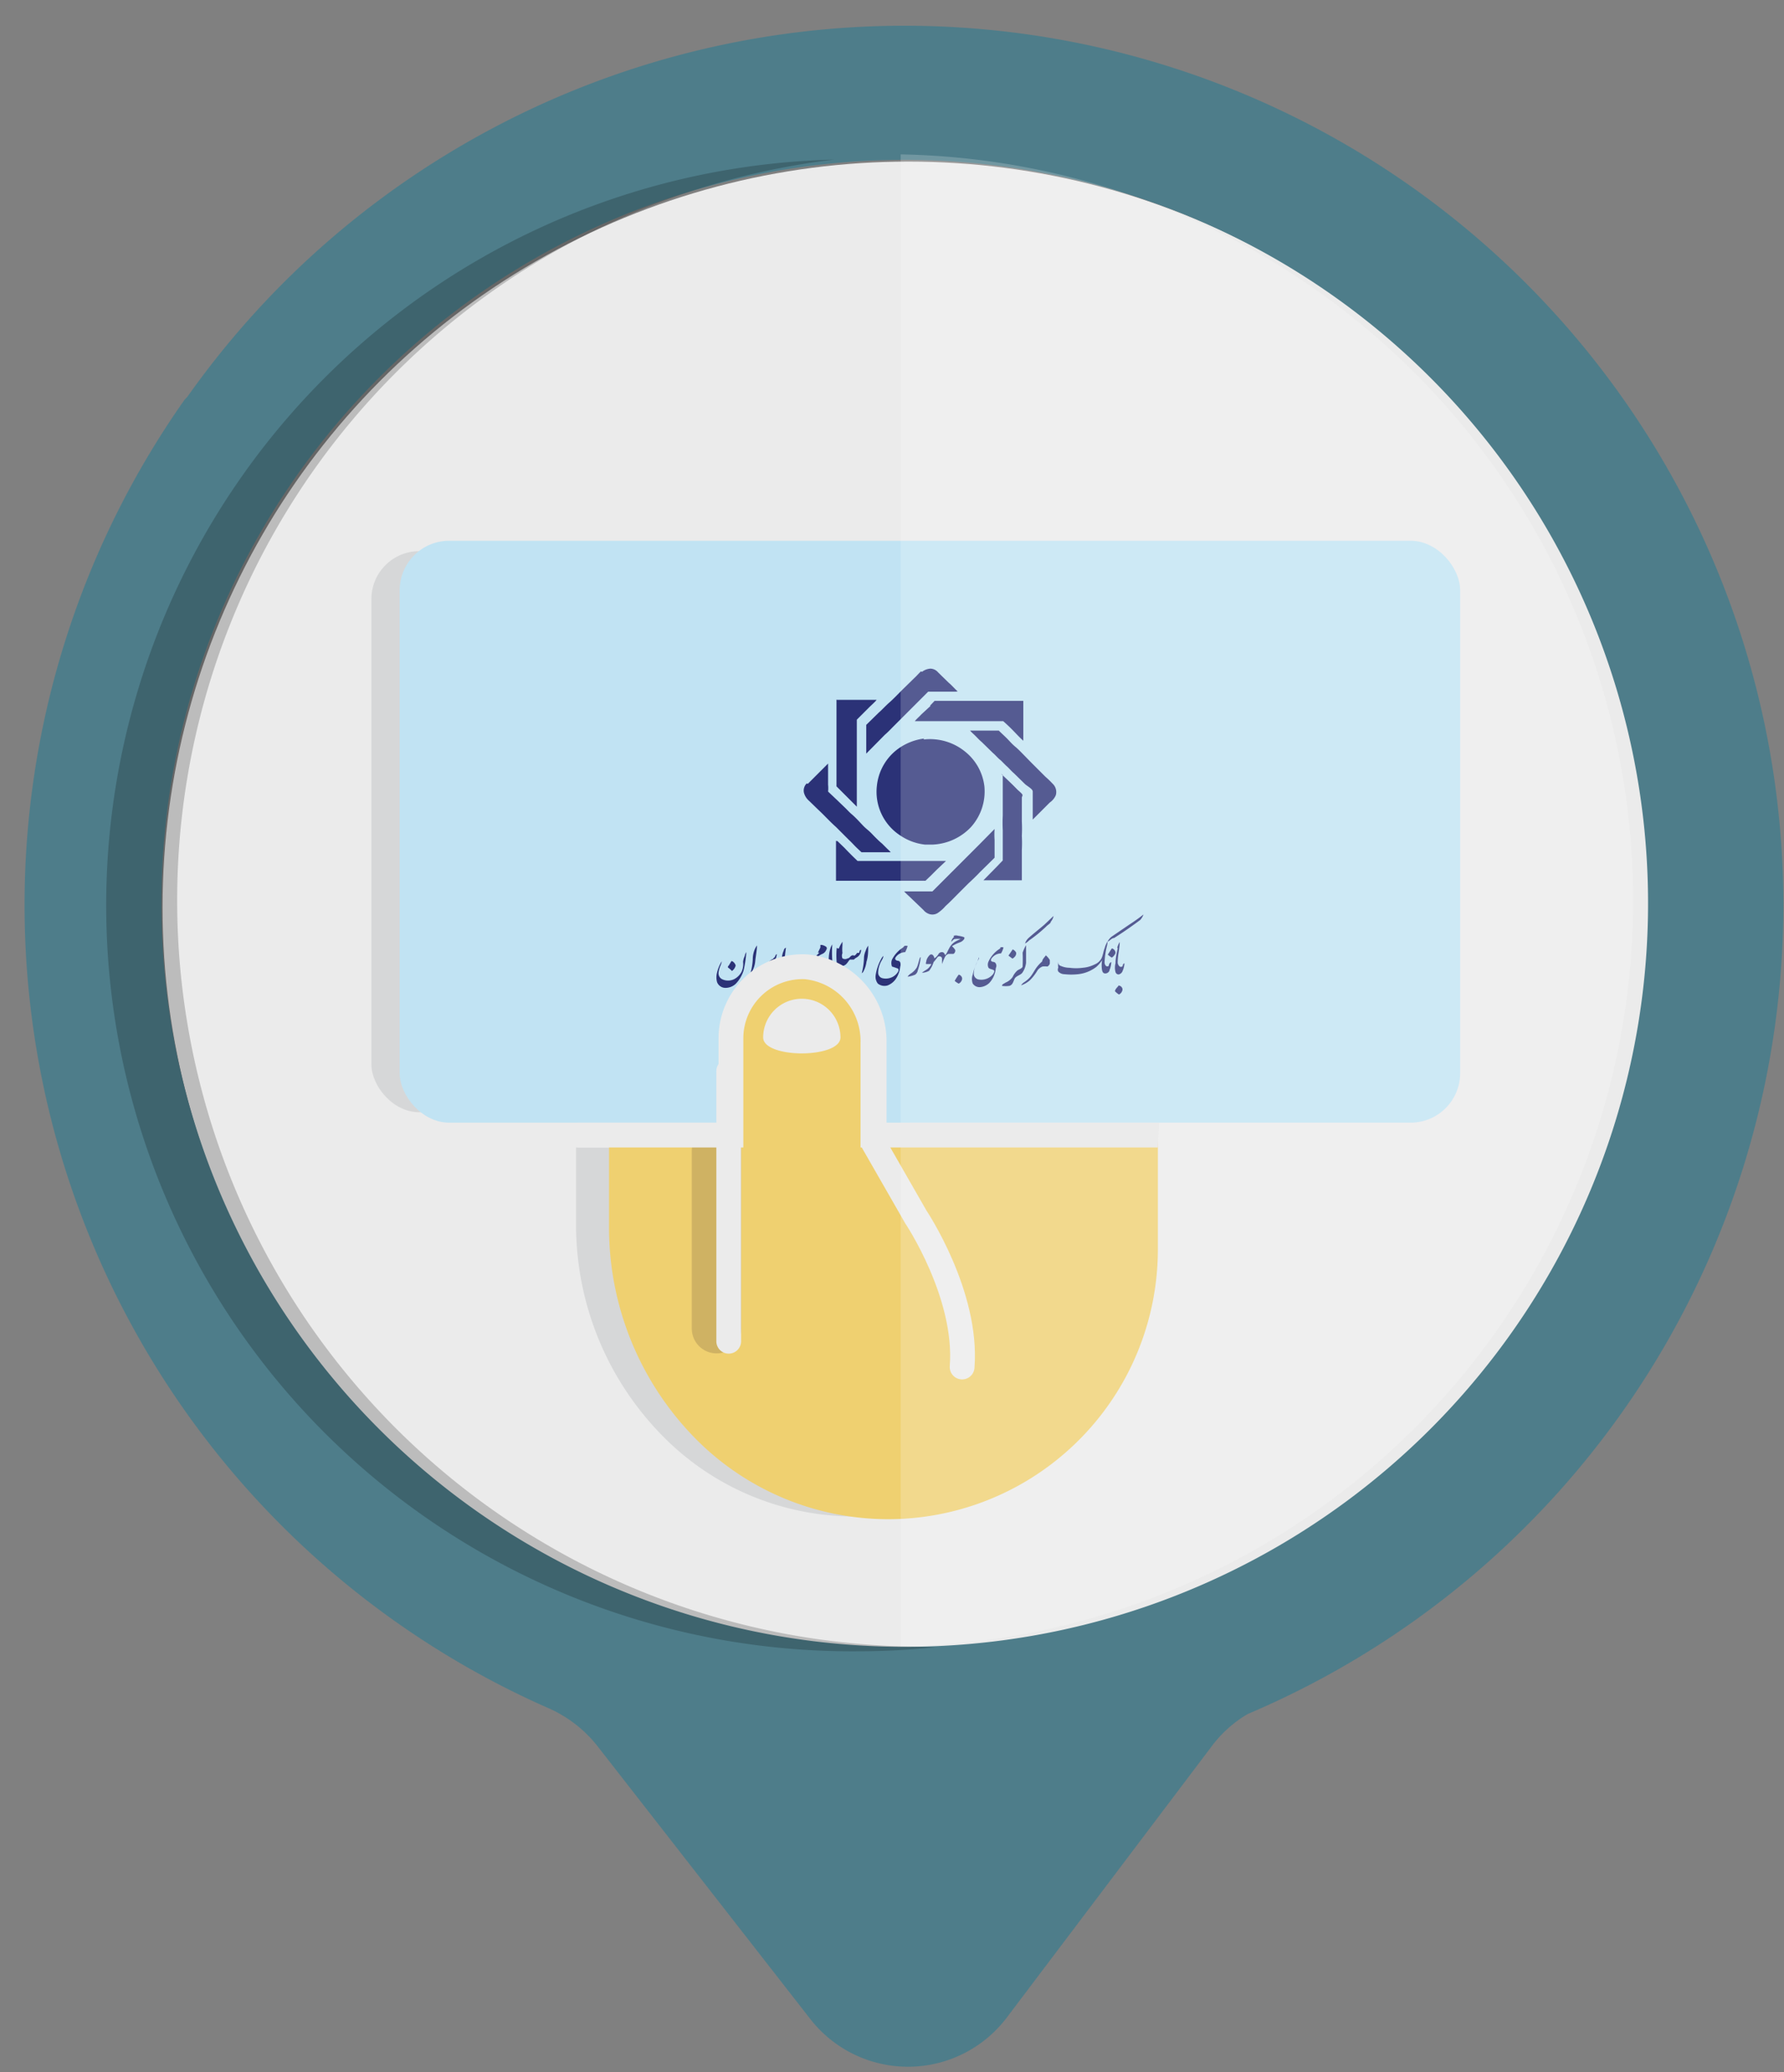
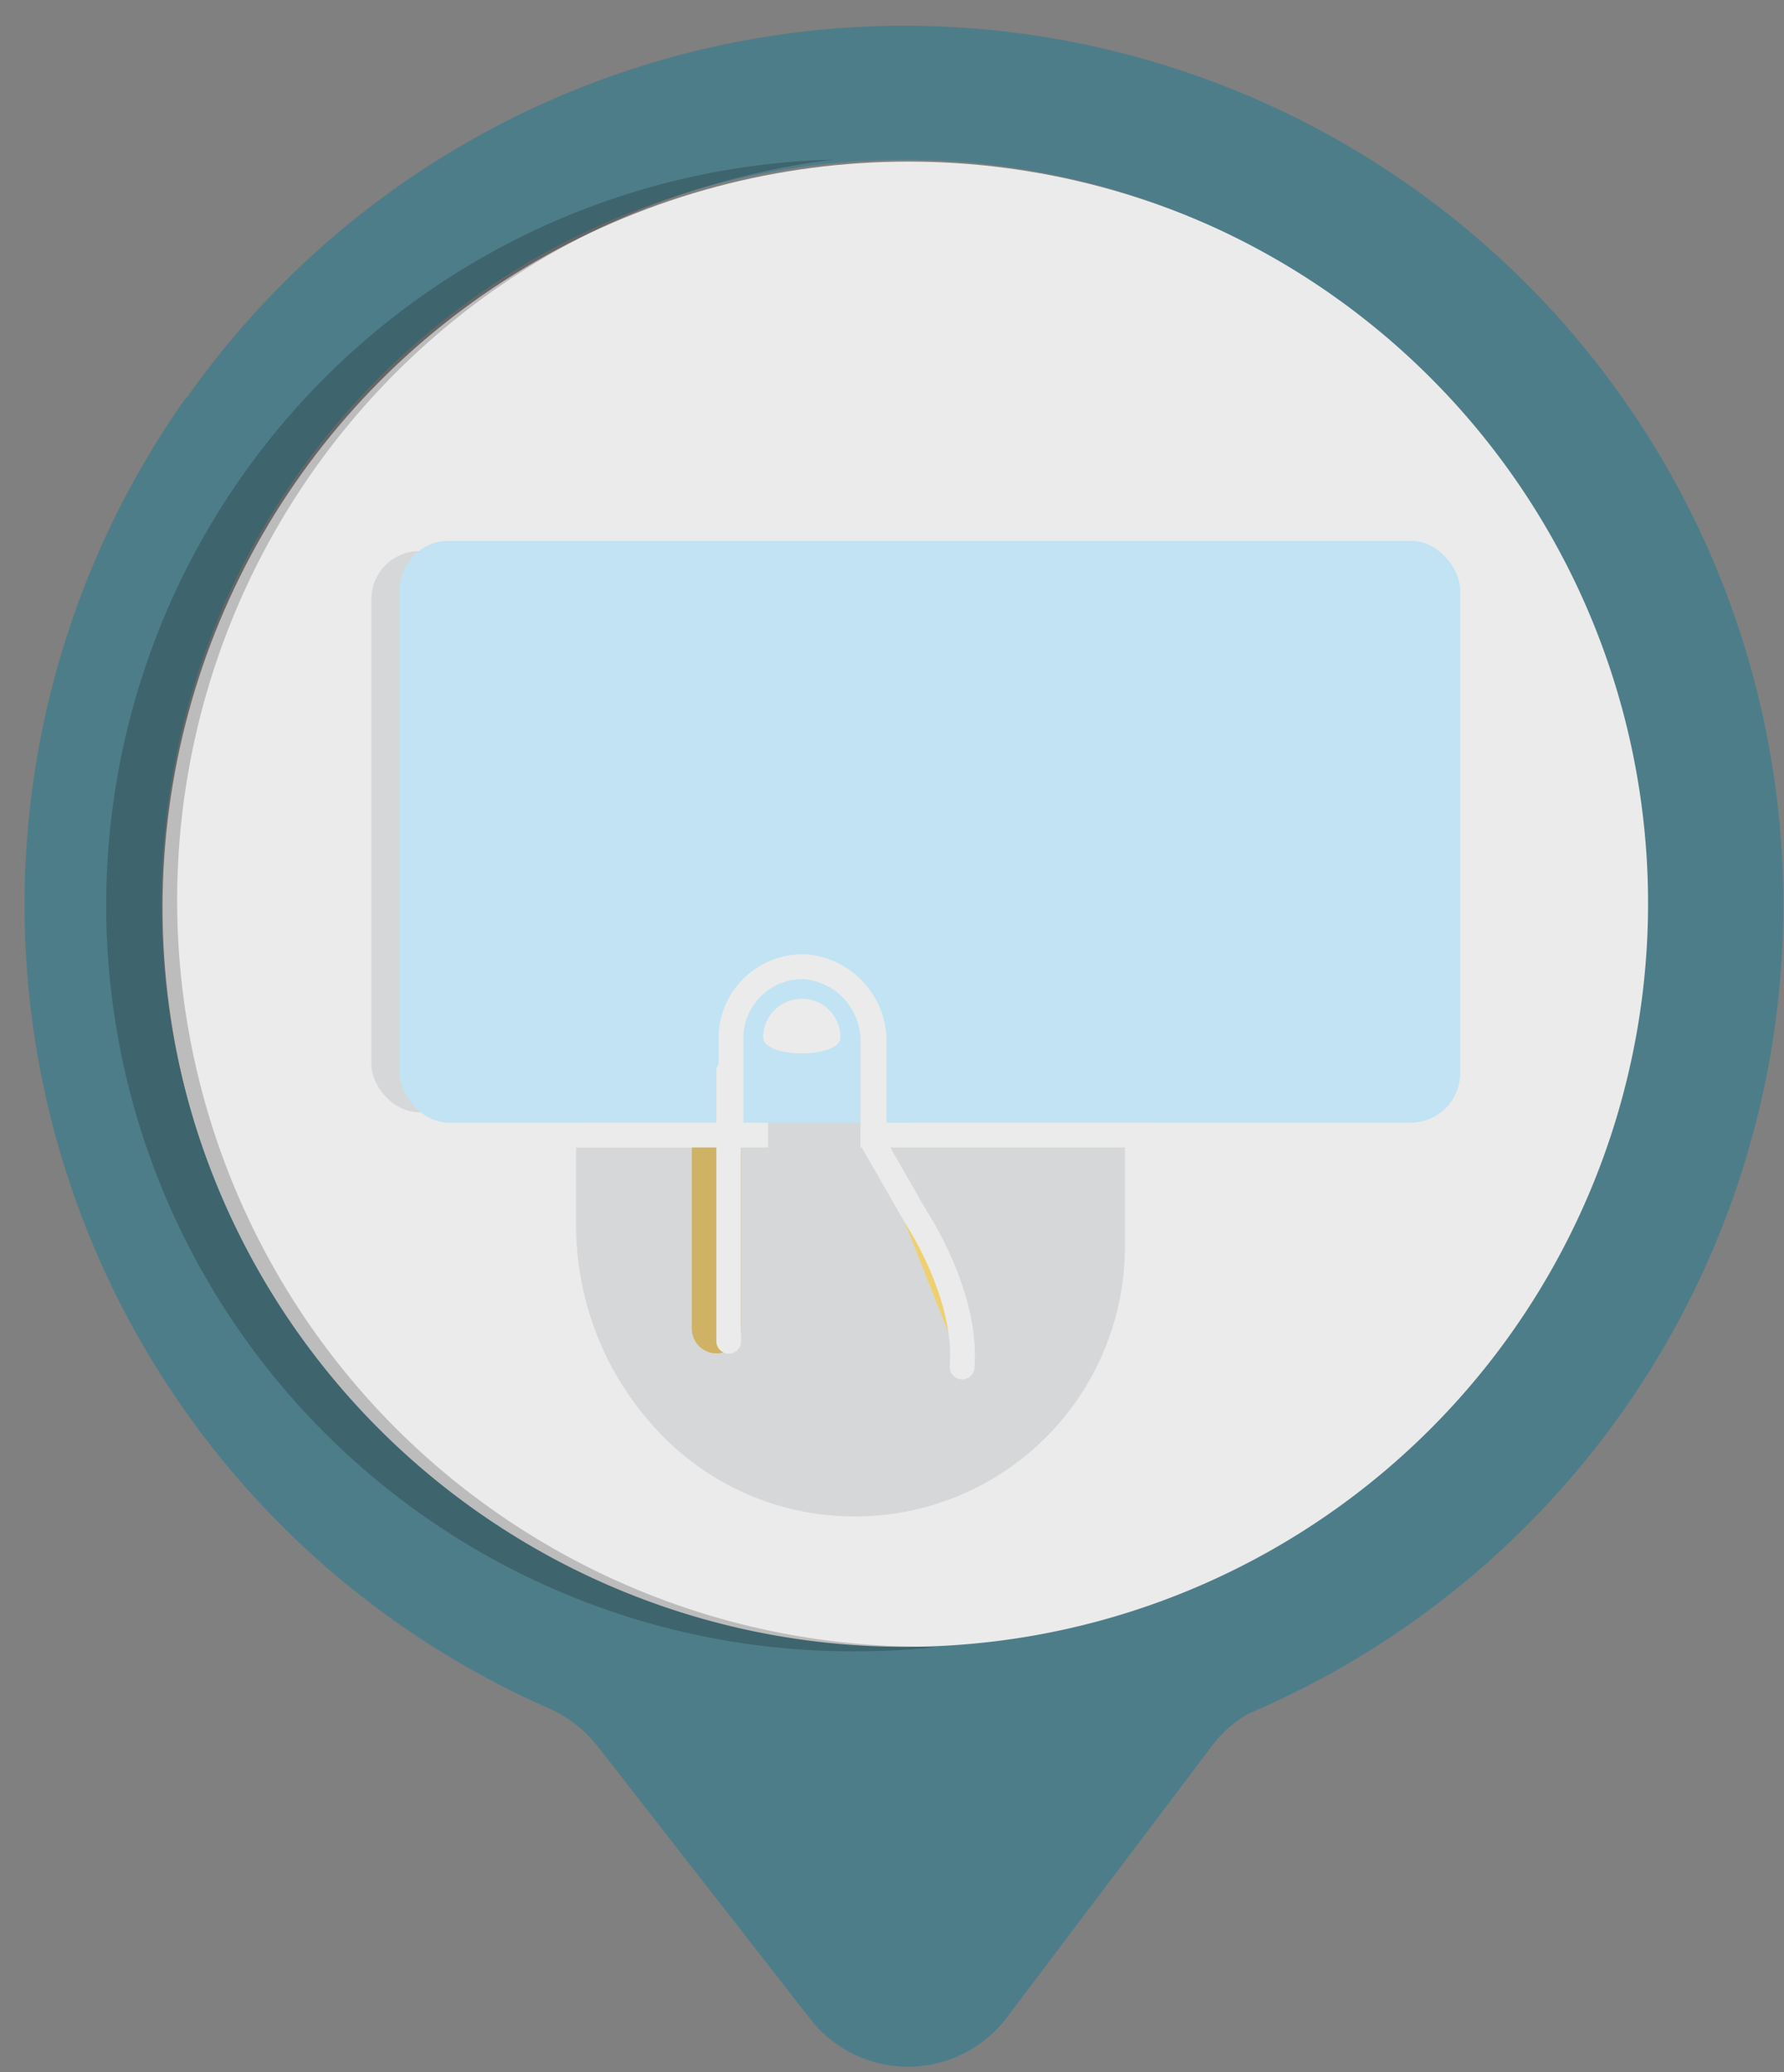
<svg xmlns="http://www.w3.org/2000/svg" viewBox="0 0 72 83.61">
  <rect x="0" y="0" width="72" height="83.61" fill="#808080" stroke="none" />
  <defs>
    <style>.cls-1{isolation:isolate;}.cls-2{fill:#ebebeb;}.cls-3{fill:#d6d7d8;}.cls-4{fill:#4e7d8a;}.cls-11,.cls-5{opacity:0.2;}.cls-5{mix-blend-mode:multiply;}.cls-6{fill:#c1e3f3;}.cls-7{fill:#2b3277;}.cls-10,.cls-8{fill:#efd070;}.cls-9{fill:none;stroke:#cfb263;stroke-width:2px;}.cls-10,.cls-9{stroke-linecap:round;stroke-miterlimit:10;}.cls-10{stroke:#ebebeb;}.cls-11{fill:#fff;}</style>
  </defs>
  <title>cheque cash</title>
  <g class="cls-1">
    <g id="Layer_2" data-name="Layer 2">
      <circle class="cls-2" cx="36.66" cy="36.62" r="30.1" />
      <rect class="cls-3" x="14.99" y="22.24" width="41.28" height="22.64" rx="1.93" ry="1.93" />
      <path class="cls-4" d="M11.48,11.37A35.55,35.55,0,0,0,7.57,16c-.05.06-.11.11-.15.17A35.41,35.41,0,0,0,22.1,68.91a5.17,5.17,0,0,1,2,1.53l8.58,11a5,5,0,0,0,7.93,0l8.31-11a4.9,4.9,0,0,1,1.44-1.28A35.47,35.47,0,1,0,11.48,11.37ZM57.75,57.64a30,30,0,1,1,0-42.38A30,30,0,0,1,57.75,57.64Z" />
      <path class="cls-5" d="M36.77,66.44a30.11,30.11,0,0,1-3.11-60,30.1,30.1,0,0,0,1,60.19c1.05,0,2.08-.06,3.11-.16Z" />
      <path class="cls-3" d="M40.58,45.8H36.73V42.06A3,3,0,0,0,34,39a2.88,2.88,0,0,0-3,2.88V46.3H23.25v3.14A12.12,12.12,0,0,0,26.8,58h0a10.85,10.85,0,0,0,7.7,3.19h0A10.89,10.89,0,0,0,45.4,50.31V45.8Z" />
      <rect class="cls-6" x="16.13" y="21.82" width="42.8" height="23.48" rx="2" ry="2" />
-       <path class="cls-7" d="M37.21,27.11a.62.62,0,0,1,.34-.13.42.42,0,0,1,.31.15l.43.42c.12.1.21.21.32.31s0,0,0,.05c-.29,0-.59,0-.88,0h-.27l-1.38,1.38c-.12.12-.24.25-.37.36l-.75.76c0-.39,0-.77,0-1.16l.5-.49c.15-.13.28-.28.43-.41s.35-.34.53-.52l.48-.47c.1-.09.18-.19.27-.27m-3.42,1.15h1.63c-.09.11-.2.2-.3.3l-.5.5c0,.28,0,.57,0,.86v1.43c0,.15,0,.3,0,.44v.78l-.82-.82c0-.22,0-.44,0-.66V29.71c0-.17,0-.34,0-.51v-.94m3.77.22.19-.2H41.3v1.61c-.17-.15-.31-.31-.47-.47s-.22-.21-.34-.32H36.92c.08-.1.18-.18.26-.27l.38-.35m1.58,1h1.17c.13.13.27.25.4.39s.19.2.3.29.43.43.65.65.35.35.53.53a3.9,3.9,0,0,1,.29.28.46.46,0,0,1,.13.47.68.68,0,0,1-.24.29l-.69.69v-.82c0-.11,0-.21,0-.31s-.19-.2-.3-.29l-.46-.45c-.11-.09-.2-.21-.31-.3l-.22-.22c-.12-.09-.21-.21-.32-.3l-.45-.44c-.12-.1-.22-.22-.33-.32a1.85,1.85,0,0,1-.14-.14m-1.88.36a2.24,2.24,0,0,1,1.67.48,2.11,2.11,0,0,1,.79,1.42,2.15,2.15,0,0,1-.55,1.64,2.26,2.26,0,0,1-1.54.7h-.31a2.21,2.21,0,0,1-1-.37,2.1,2.1,0,0,1-.94-2,2.12,2.12,0,0,1,.85-1.49,2.28,2.28,0,0,1,1.06-.42m-4.7,1.83.82-.82c0,.28,0,.57,0,.85a1.31,1.31,0,0,1,0,.28l.37.35.27.26c.11.1.2.21.32.31s.28.27.41.41.19.18.28.26.16.16.24.24.19.19.29.27l.21.21a1.85,1.85,0,0,1,.14.14v0H34.77l-.15-.14c-.13-.12-.24-.25-.37-.37l-.51-.51c-.25-.22-.47-.47-.72-.7l-.36-.35a.66.66,0,0,1-.21-.32.4.4,0,0,1,.11-.39m7.84-.39c.22.21.44.41.65.63.06.06.13.11.19.18s0,.1,0,.16,0,.32,0,.48v.47a5.76,5.76,0,0,1,0,.59,5.42,5.42,0,0,1,0,.57c0,.19,0,.39,0,.58s0,.43,0,.64H41c-.21,0-.42,0-.63,0s-.45,0-.68,0v0l.52-.53.26-.27v-.22c0-.21,0-.41,0-.61V33.5a5.86,5.86,0,0,1,0-.59c0-.23,0-.45,0-.67v-.49c0-.16,0-.32,0-.48m-.94,2.8.61-.62a3.23,3.23,0,0,0,0,.44v.72l-.59.58c-.15.16-.31.31-.47.46l-.37.37c-.18.18-.36.37-.55.54a1.5,1.5,0,0,1-.33.29.41.41,0,0,1-.4,0,.48.48,0,0,1-.16-.13l-.47-.45c-.1-.1-.21-.19-.31-.3.38,0,.76,0,1.14,0l1.89-1.89m-5.72-.14.28.27c.17.18.35.36.53.53h3.57l-.36.34-.25.25-.22.21H33.74V33.93m11.82,3.39c.2-.13.4-.27.59-.42a.71.71,0,0,1-.13.22l-.19.14c-.29.21-.58.41-.87.59-.09,0-.17.11-.26.15a.56.56,0,0,1,.2-.23l.66-.45m-3.42,0,.38-.36a.49.49,0,0,1-.11.23c0,.07-.13.13-.19.2a6,6,0,0,1-.69.56.61.61,0,0,1-.16.12.52.52,0,0,1,.14-.22c.2-.18.42-.35.63-.53m-3.65.44a.28.28,0,0,1,.18,0,1,1,0,0,1,.25.06,0,0,0,0,1,0,.06.34.34,0,0,1-.17.14,1.66,1.66,0,0,0-.33.16.61.61,0,0,1,.13.15.15.15,0,0,1-.07.16c-.06,0-.13,0-.2,0a.24.24,0,0,0-.14.12,2.52,2.52,0,0,0-.12.29s0,0,0,0,0-.14,0-.21a.1.1,0,0,0-.12-.1c-.06,0-.09.08-.13.12a.87.87,0,0,1-.09.11,1.16,1.16,0,0,1-.18.35.6.6,0,0,1-.29.08c.07-.06.15-.1.22-.15a.62.62,0,0,0,.16-.2c-.07,0-.15,0-.2,0s0-.1,0-.15a.5.5,0,0,1,.13-.21.09.09,0,0,1,.13,0,.22.22,0,0,1,.06.13.49.49,0,0,0,.17-.18.16.16,0,0,1,.15-.07s.07,0,.1.09.12-.15.17-.23a.67.67,0,0,1,.23-.27,1.79,1.79,0,0,1,.24-.12.93.93,0,0,0-.23,0c-.06,0-.1.08-.15.11a.33.33,0,0,1,.11-.19m-4.65.47A1.53,1.53,0,0,1,34,38s0,.1,0,.15a1.61,1.61,0,0,0,0,.31.27.27,0,0,0,0,.21.2.2,0,0,0,.21,0c.07,0,.1-.08.16-.11s.08,0,.12,0a.35.35,0,0,0,.1-.11s.06,0,.08,0,0-.1.08-.13a.34.34,0,0,1-.17.31.54.54,0,0,0-.12.09s-.11,0-.15,0-.12.18-.21.22a.18.18,0,0,1-.21,0,.73.73,0,0,1-.19.29.18.18,0,0,1-.17,0,.17.17,0,0,1-.08-.14s0,0,0,0a.66.66,0,0,0,0-.28,1.51,1.51,0,0,1,.07-.56.61.61,0,0,1,.07-.14,4.58,4.58,0,0,0,0,.64.87.87,0,0,1-.11.38.35.35,0,0,0,.19-.06.3.3,0,0,0,.1-.22,3,3,0,0,1,0-.6M44.6,38.2a1,1,0,0,1,.1-.21c0,.13-.05.25-.07.38a3.44,3.44,0,0,0-.05.45.21.21,0,0,0,.05.15.09.09,0,0,0,.12,0s0-.11.1-.15a.88.88,0,0,1-.07.32c0,.06-.08.14-.17.14s-.11-.06-.13-.12a1.19,1.19,0,0,1,0-.42,1.27,1.27,0,0,1-.24.28,1.47,1.47,0,0,1-.73.29,2.52,2.52,0,0,1-.55,0,.34.34,0,0,1-.25-.11.16.16,0,0,1,0-.15,1,1,0,0,1,0-.24.05.05,0,0,1,0,0c0,.05,0,.13.09.16a.9.9,0,0,0,.36.08,2,2,0,0,0,.54,0,1.32,1.32,0,0,0,.47-.13.55.55,0,0,0,.28-.24c.07-.14.08-.3.14-.44m.5,0a.94.94,0,0,1,.1-.23c0,.27-.08.53-.08.79a.22.22,0,0,0,.06.18.09.09,0,0,0,.14,0s0-.09.07-.11a.82.82,0,0,1-.07.3.22.22,0,0,1-.16.15.13.13,0,0,1-.13-.1.69.69,0,0,1,0-.35c0-.2.05-.41.09-.61m-12-.13s0,0,.06,0a.42.42,0,0,1,.18.08.09.09,0,0,1,0,.11.3.3,0,0,1-.16.17.74.74,0,0,0-.34.29s.11,0,.17.09,0,.1,0,.16a1,1,0,0,1-.25.6.61.61,0,0,1-.42.19.33.33,0,0,1-.28-.17.63.63,0,0,1,0-.43,2.58,2.58,0,0,1,.18-.46.78.78,0,0,1,.1-.15,1.45,1.45,0,0,1-.09.22,1.16,1.16,0,0,0-.12.45.24.24,0,0,0,.18.23.57.57,0,0,0,.6-.23.21.21,0,0,0,.05-.13c-.06-.06-.16,0-.23-.1a.22.22,0,0,1,0-.14.63.63,0,0,1,.17-.31l.16-.16-.06,0,.1-.21m-1.48.18c0-.06,0-.13.09-.17a6.2,6.2,0,0,0-.06.62,1.08,1.08,0,0,1-.14.44.12.12,0,0,1-.05,0,3.09,3.09,0,0,0,.09-.68.77.77,0,0,1,.07-.26m3.31,0a.63.63,0,0,1,.1-.2c0,.21,0,.43-.07.65a1.11,1.11,0,0,1-.13.4.17.17,0,0,1-.06.06,2.82,2.82,0,0,0,.09-.64.77.77,0,0,1,.07-.27m-4.5,0a.84.84,0,0,1,.11-.21c0,.21-.05.42-.07.64a1,1,0,0,1-.13.41.09.09,0,0,1-.06.06,2.44,2.44,0,0,0,.09-.54,1.09,1.09,0,0,1,.06-.36m10.83.09a1.46,1.46,0,0,1,.14-.31c0,.24,0,.47,0,.71a.85.85,0,0,1-.15.4c-.08.11-.26.12-.32.26s-.08.23-.2.27a1,1,0,0,1-.3,0c0-.07.09-.09.14-.13a.65.65,0,0,0,.29-.23.79.79,0,0,1,.19-.26c.07-.05.17-.07.21-.15a5.85,5.85,0,0,0,0-.6m-4.77-.24a.28.28,0,0,1,.13,0,1.09,1.09,0,0,1-.1.25.48.48,0,0,0-.37.19s-.07.08,0,.13.12,0,.17.09a.28.28,0,0,1,0,.18,1.06,1.06,0,0,1-.19.51.73.73,0,0,1-.31.24.43.43,0,0,1-.4-.07.45.45,0,0,1-.09-.34,2,2,0,0,1,.26-.72l.05-.06c0,.11-.09.2-.13.31a1,1,0,0,0-.08.37.23.23,0,0,0,.17.22.59.59,0,0,0,.43-.06.54.54,0,0,0,.22-.23s0-.06,0-.08S36,39,36,39a.39.39,0,0,1,0-.28,1.25,1.25,0,0,1,.45-.49m3.92,0a.2.2,0,0,1,.13,0,.87.87,0,0,1-.1.24.48.48,0,0,0-.38.2s-.06.08,0,.12.12,0,.17.09a.19.19,0,0,1,0,.18,1,1,0,0,1-.26.6.61.61,0,0,1-.36.17.33.33,0,0,1-.31-.14.53.53,0,0,1,0-.37,2.08,2.08,0,0,1,.25-.64l0-.06a2.68,2.68,0,0,1-.12.3.85.85,0,0,0-.09.38.24.24,0,0,0,.18.22.61.61,0,0,0,.57-.18.27.27,0,0,0,.08-.17c-.06-.07-.19-.05-.24-.13a.3.3,0,0,1,0-.23,1.2,1.2,0,0,1,.48-.54m4.5,0c.07,0,.16.1.15.19a.38.38,0,0,1-.15.18,1,1,0,0,1-.16-.12l.16-.25m-4.17.29.17-.25a.26.26,0,0,1,.14.13.2.2,0,0,1-.06.17.28.28,0,0,1-.09.07l-.16-.12m-10.64,0a.35.35,0,0,1,.06-.14,4.55,4.55,0,0,1-.11.74,1.34,1.34,0,0,1-.32.54.6.6,0,0,1-.44.16.36.36,0,0,1-.31-.23.74.74,0,0,1,0-.39,1.49,1.49,0,0,1,.19-.45.7.7,0,0,1-.06.19,1.11,1.11,0,0,0-.07.26.27.27,0,0,0,.14.27.56.56,0,0,0,.49,0,.72.72,0,0,0,.3-.3.77.77,0,0,0,.06-.4.73.73,0,0,1,.07-.24m1.16.08c.07,0,.06-.13.13-.15a.59.59,0,0,1-.1.29c-.06.08-.18.09-.24.17s-.07.24-.16.33-.18.07-.28.09-.1,0-.07,0,.27-.17.37-.29a3,3,0,0,1,.18-.3.71.71,0,0,1,.17-.11m10.84.12c0-.08.09-.17.15-.25a.74.74,0,0,1,.16.19s0,.09,0,.13-.05.11-.1.13a.69.69,0,0,0-.2,0,.45.45,0,0,0-.2.16,2,2,0,0,1-.31.4,1.1,1.1,0,0,1-.35.2.4.4,0,0,1,.13-.13,1.21,1.21,0,0,0,.24-.21c.1-.12.17-.27.26-.39a1.54,1.54,0,0,1,.25-.26m-4.93-.15,0,0a2.48,2.48,0,0,1-.12.54.26.26,0,0,1-.11.17,1.11,1.11,0,0,1-.3.08.41.41,0,0,1,.15-.14.8.8,0,0,0,.22-.23c.06-.13.08-.27.13-.4m-7.73.34.12-.2c.06,0,.15.09.17.18a.37.37,0,0,1-.15.22,1,1,0,0,0-.16-.14s0,0,0-.06m9.15.6a2.13,2.13,0,0,1,.16-.25c.07,0,.15.09.14.17a.25.25,0,0,1-.14.19.91.91,0,0,1-.16-.11M31,39.88l.15-.23c.06,0,.14.08.14.17a.34.34,0,0,1-.09.15s0,0-.06,0L31,39.88a.28.28,0,0,1-.12.14c-.06,0-.1-.08-.16-.11a2,2,0,0,1,.16-.24.2.2,0,0,1,.12.1.22.22,0,0,1,0,.11m14.16-.11c.07,0,.16.09.14.18a.26.26,0,0,1-.14.18A.91.91,0,0,1,45,40c0-.09.11-.17.16-.25Z" />
-       <path class="cls-8" d="M41.91,45.9H35.23V42.15a3,3,0,0,0-2.73-3A2.88,2.88,0,0,0,29.45,42V45.9H24.58v3.64a12.12,12.12,0,0,0,3.55,8.57h0a10.93,10.93,0,0,0,7.7,3.19h0A10.89,10.89,0,0,0,46.73,50.41V45.9Z" />
      <line class="cls-9" x1="28.92" y1="46.41" x2="28.92" y2="53.61" />
      <line class="cls-10" x1="29.41" y1="43.22" x2="29.41" y2="54.12" />
      <path class="cls-10" d="M35.24,46.1l1.72,3s2.1,3.13,1.87,6.06" />
      <path class="cls-2" d="M33.92,41.86a1.56,1.56,0,0,0-3.12,0C30.8,42.72,33.92,42.72,33.92,41.86Z" />
-       <path class="cls-11" d="M36.35,66.44a30.11,30.11,0,0,0,0-60.21Z" />
      <path class="cls-2" d="M46.73,46.3h-12V42.06a2.51,2.51,0,0,0-2.26-2.55A2.39,2.39,0,0,0,30,41.89V46.3h-6.7v-1H29V41.89a3.39,3.39,0,0,1,3.57-3.38,3.52,3.52,0,0,1,3.21,3.55V45.3h11Z" />
    </g>
  </g>
</svg>